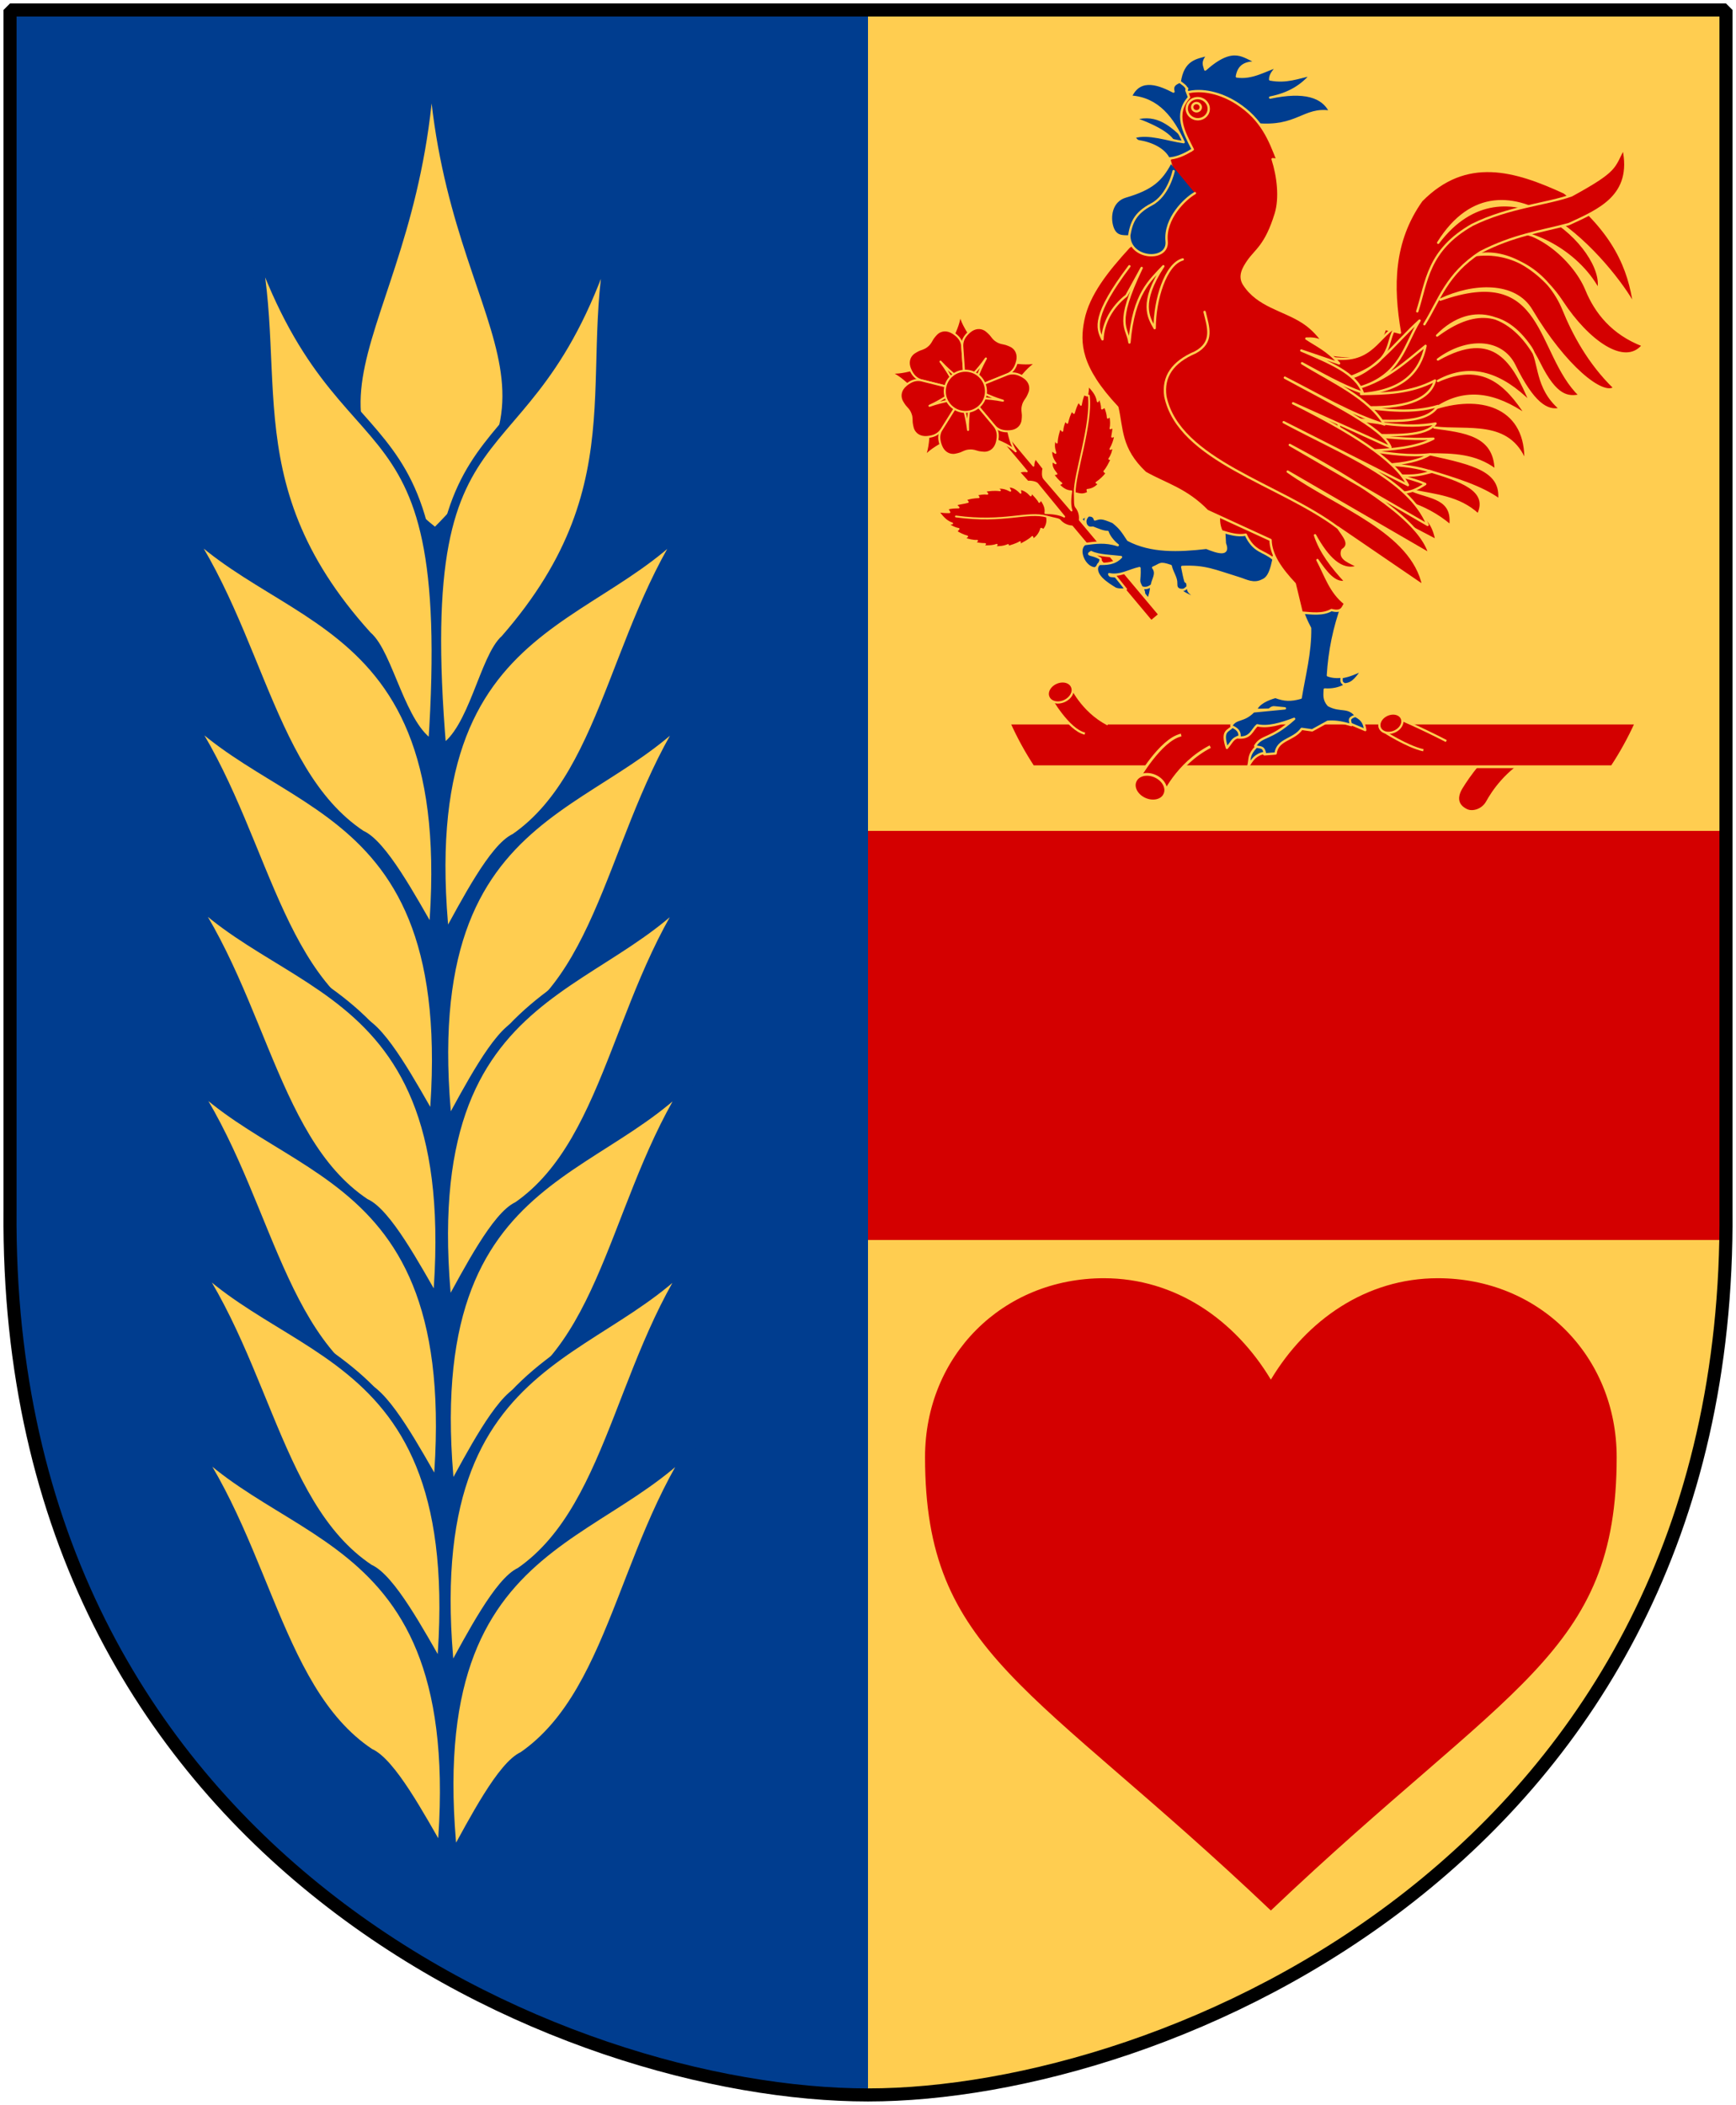
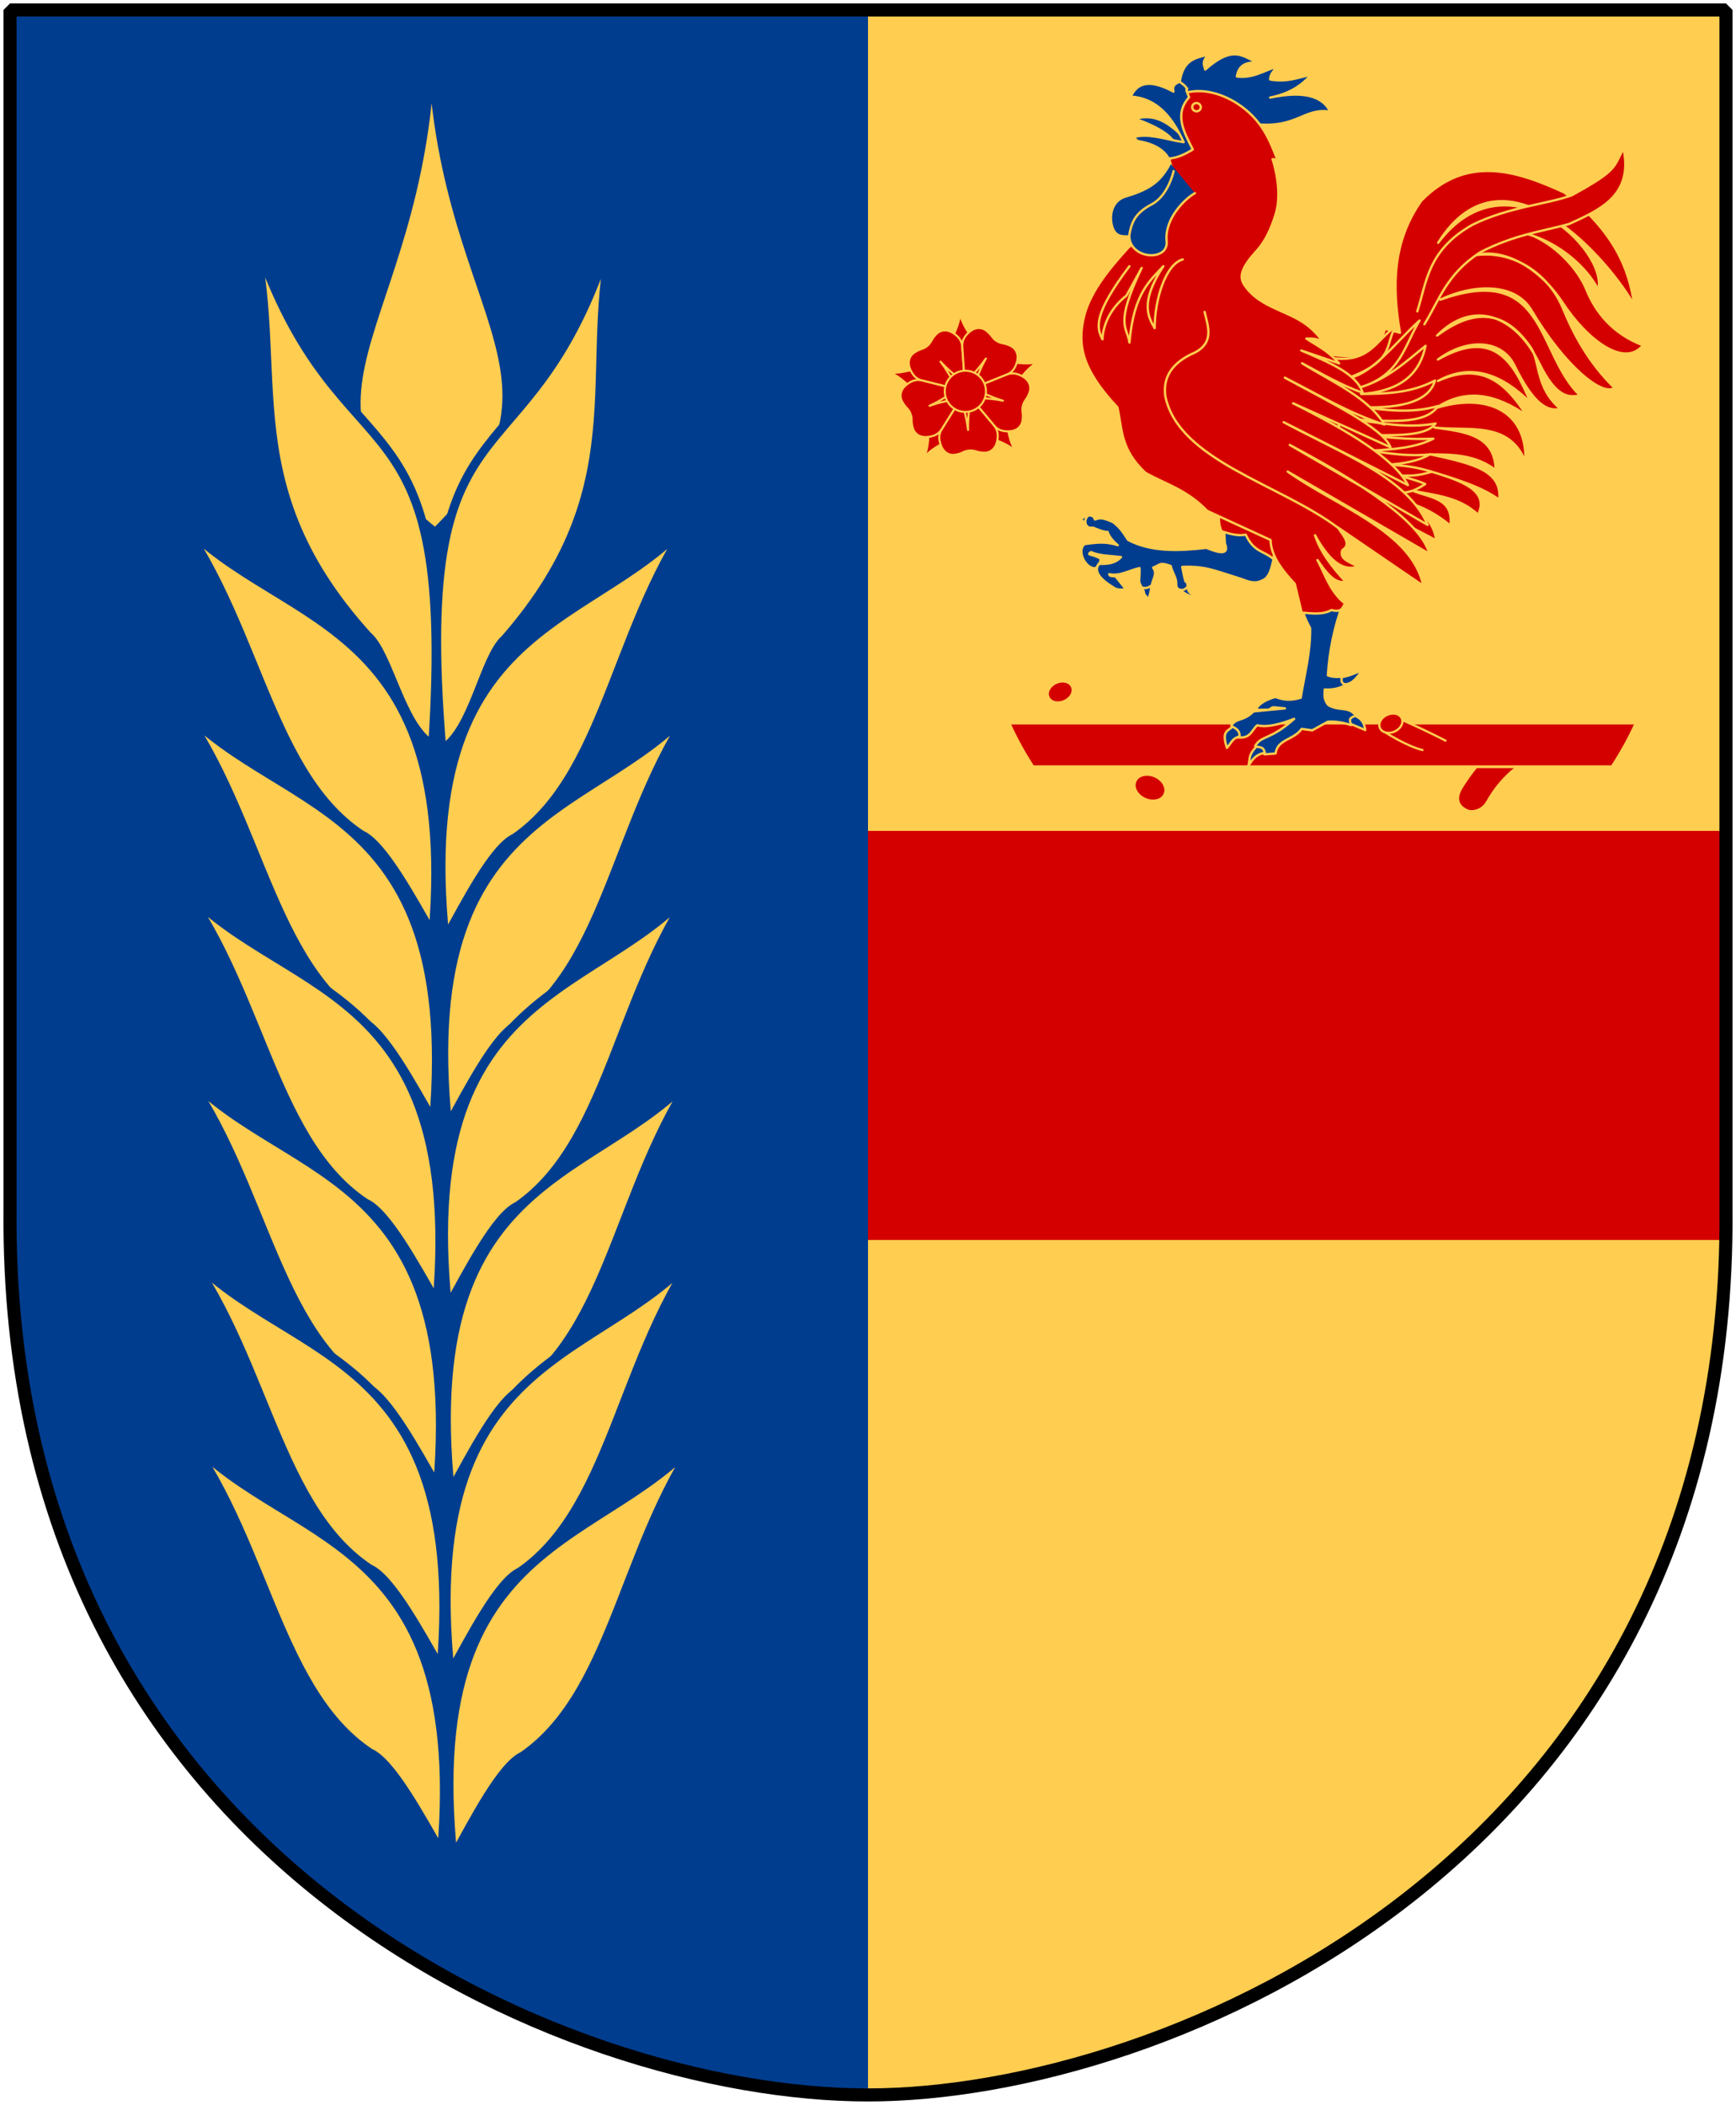
<svg xmlns="http://www.w3.org/2000/svg" xmlns:xlink="http://www.w3.org/1999/xlink" id="svg4166" height="304.2" width="251" version="1.0">
  <defs id="defs4168" />
  <path style="fill:#ffcd50" id="Shield" d="m 249.551,1.44 -248.101,0 0,173.497 C 0.682,268.657 81.739,302.756 125.5,302.756 c 42.994,0 124.818,-34.099 124.051,-127.82 l 0,-173.497 z" />
  <path style="fill:#d40000" id="Bjalke" d="m 81.445,120.079 168.111,0 0,59.121 -168.111,0 0,-59.121 z" />
  <path style="fill:#003d8f" id="use5245" d="m 125.5,1.44 -124.051,0 0,173.497 C 0.682,268.657 81.739,302.756 125.5,302.756 l -1e-5,-301.316 z" />
  <g style="fill:#ffcd50;stroke:#003d8f" id="Wheat" transform="matrix(1.27,0,0,1.27,11.155,-21.067)">
    <path id="top-korn" d="M 40.319,19.556 C 40.289,53.372 20.797,61.27 40.77,77.195 59.224,59.012 40.59,52.481 40.319,19.556 z" />
    <g id="h-korn">
      <path id="path10777" d="M 61.642,40.591 C 52.313,74.098 37.84,58.058 41.527,101.856 45.07,99.814 46.309,91.395 48.717,89.302 64.689,71 56.67,57.694 61.642,40.591 z" />
      <path id="path10779" d="M 72.018,72.872 C 61.924,88.675 37.834,84.199 41.887,123.457 c 2.331,-4.214 5.527,-10.431 7.957,-11.532 11.024,-7.636 11.488,-26.405 22.174,-39.053 z" />
      <path id="path10781" d="M 72.327,94.124 C 62.233,109.927 38.143,105.451 42.196,144.708 c 2.331,-4.214 5.527,-10.431 7.957,-11.532 11.024,-7.636 11.488,-26.405 22.174,-39.053 z" />
      <path id="path10783" d="m 72.306,114.78 c -10.094,15.803 -34.184,11.328 -30.131,50.585 2.331,-4.214 5.527,-10.431 7.957,-11.532 11.024,-7.636 11.488,-26.405 22.174,-39.053 z" />
      <path id="path10785" d="m 72.627,135.737 c -10.094,15.803 -34.184,11.328 -30.131,50.585 2.331,-4.214 5.527,-10.431 7.957,-11.532 11.024,-7.636 11.488,-26.405 22.174,-39.053 z" />
      <path id="path10787" d="m 72.606,156.393 c -10.094,15.803 -34.184,11.328 -30.131,50.585 2.331,-4.214 5.527,-10.431 7.957,-11.532 11.024,-7.636 11.488,-26.405 22.174,-39.053 z" />
      <path id="path10789" d="m 72.926,177.351 c -10.094,15.803 -34.184,11.328 -30.131,50.585 2.331,-4.214 5.527,-10.431 7.957,-11.532 11.024,-7.636 11.488,-26.405 22.174,-39.053 z" />
    </g>
    <g id="v-korn">
      <path id="path10793" d="M 19.249,40.457 C 29.183,73.789 43.363,57.49 40.47,101.348 36.89,99.37 35.499,90.975 33.053,88.926 16.753,70.916 24.53,57.467 19.249,40.457 z" />
      <path id="path10795" d="M 9.459,72.92 C 19.838,88.538 43.843,83.627 40.501,122.951 38.094,118.78 34.785,112.622 32.336,111.565 21.176,104.13 20.373,85.372 9.459,72.92 z" />
      <path id="path10797" d="M 9.535,94.174 C 19.913,109.792 43.918,104.881 40.576,144.205 38.169,140.034 34.861,133.876 32.412,132.819 21.251,125.384 20.448,106.626 9.535,94.174 z" />
      <path id="path10799" d="M 9.929,114.826 C 20.308,130.444 44.313,125.534 40.971,164.858 38.564,160.687 35.255,154.528 32.806,153.472 21.646,146.036 20.843,127.278 9.929,114.826 z" />
      <path id="path10801" d="M 9.988,135.786 C 20.367,151.405 44.372,146.494 41.029,185.818 38.623,181.647 35.314,175.488 32.865,174.432 21.705,166.996 20.901,148.239 9.988,135.786 z" />
      <path id="path10803" d="m 10.383,156.439 c 10.379,15.618 34.383,10.707 31.041,50.032 -2.407,-4.171 -5.715,-10.33 -8.164,-11.386 C 22.099,187.648 21.296,168.891 10.383,156.439 z" />
      <path id="path10805" d="m 10.442,177.399 c 10.379,15.618 34.383,10.707 31.041,50.032 -2.407,-4.171 -5.715,-10.33 -8.164,-11.386 -11.16,-7.436 -11.964,-26.193 -22.877,-38.646 z" />
    </g>
  </g>
  <g style="fill:#d40000;stroke:#ffcd50" id="Gren" transform="matrix(0.401,0,0,0.401,140.918,12.139)">
    <path id="path3647" d="m 177.344,261.79 c -3.653,-1.748 -3.946,-4.844 -1.844,-8.25 2.282,-3.699 8.799,-13.487 14.906,-14.844 l 10.469,4.188 c -9.037,4.674 -14.075,12.373 -16.062,16 -1.769,3.063 -5.39,3.901 -7.469,2.906 z" />
    <path id="rect2837" d="m 12.406,230.312 c 2.527,5.611 5.417,10.863 8.625,15.75 l 208.781,0 c 3.229,-4.887 6.141,-10.139 8.688,-15.75 l -226.094,0 z" />
    <use xlink:href="#g3637" height="304.2" width="251" y="0" x="0" id="use3651" transform="matrix(0.791,0,0,-0.791,-19.154,419.706)" />
    <g id="g3637" transform="translate(-59.924,-3.836)">
-       <path id="path2861" d="m 144.867,242.652 c -12.142,6.28 -17.073,18.004 -17.073,18.004 l -9.211,-5.862 c 0,0 8.28,-14.654 15.817,-16.329" />
      <path id="path2863" d="m 128.511,259.821 a 5.858,4.478 24 1 1 -10.702,-4.765 5.858,4.478 24 1 1 10.702,4.765 z" />
    </g>
    <g id="use3653" transform="matrix(0.791,0,0,-0.791,55.47,428.739)">
      <path id="path3657" d="m 144.867,242.652 c -12.142,6.28 -22.132,10.415 -22.132,10.415 l -6.682,-5.862 c 0,0 10.81,-7.065 18.347,-8.74" />
      <path id="path3659" d="m 124.569,252.999 a 5.434,4.154 24 1 1 -9.929,-4.421 5.434,4.154 24 1 1 9.929,4.421 z" />
    </g>
  </g>
  <g id="g5357" transform="matrix(0.418,0,0,0.418,126.562,-82.016)">
    <g transform="matrix(0.192,-0.161,0.161,0.192,-47.472,355.189)" style="fill:#eeeeee;stroke:#003d8f;stroke-width:2;stroke-linecap:round;stroke-linejoin:round" id="Rose-with-stem">
-       <path style="fill:#d40000;stroke:#ffcd50;stroke-width:2.473" id="Stem" d="m 276.346,333.965 c -16.201,-23.571 -50.688,-30.775 -96.18,-80.902 45.492,50.127 79.979,57.331 96.18,80.902 6.654,9.681 10.377,12.788 10.322,15.717 -0.071,3.788 1.275,10.942 7.45,16.902 l 0,170.349 c 0,0 14.035,0 14.035,0 l 0,-170.349 c 6.175,-5.96 7.521,-13.114 7.45,-16.902 -0.055,-2.93 3.793,-6.811 11.068,-16.033 15.591,-19.763 79.437,-57.262 101.25,-90.495 -21.813,33.233 -85.658,70.732 -101.25,90.495 4.91,7.09 7.155,9.6 14.373,11.447 0.65,-1.076 1.144,-2.136 1.79,-3.5 5.816,4.032 11.632,4.703 17.448,3.877 -0.503,-1.149 -1.005,-2.298 -1.508,-3.447 6.508,0.586 12.854,0.366 18.956,-1.077 -0.215,-1.292 -0.431,-2.585 -0.646,-3.877 6.375,-1.066 12.328,-3.822 18.31,-6.462 -0.646,-0.79 -1.292,-1.58 -1.939,-2.37 5.925,-1.614 10.534,-4.545 14.432,-8.186 -1.508,-0.431 -3.016,-0.862 -4.524,-1.292 6.04,-2.133 11.573,-5.532 16.802,-9.693 -1.364,-0.574 -2.729,-1.149 -4.093,-1.723 3.888,-3.165 7.418,-6.283 9.693,-9.047 -1.364,-0.431 -2.729,-0.862 -4.093,-1.292 4.305,-3.117 7.676,-7.791 10.771,-12.925 -1.364,-0.215 -2.729,-0.431 -4.093,-0.646 3.172,-4.431 5.12,-9.167 6.678,-14.002 -1.58,-0.287 -3.159,-0.574 -4.739,-0.862 3.547,-4.116 5.113,-8.628 6.678,-13.14 -1.58,0.574 -3.159,1.149 -4.739,1.723 5.187,-8.545 4.407,-17.089 4.093,-25.634 -3.105,4.182 -6.819,7.298 -10.076,10.261 -0.82,-1.382 -1.938,-2.659 -2.202,-4.445 -4.993,2.368 -8.917,5.448 -12.709,8.616 0.144,-1.867 0.287,-3.734 0.431,-5.601 -5.812,1.871 -10.458,4.908 -15.079,7.97 -0.072,-1.436 -0.144,-2.872 -0.215,-4.308 -5.414,1.721 -10.497,5.1 -15.51,8.832 -0.215,-1.867 -0.126,-2.515 -0.342,-4.382 -4.098,2.349 -8.244,4.504 -11.937,8.475 0.215,-2.226 -0.331,-2.929 -0.115,-5.155 -5.672,3.691 -10.583,6.575 -16.256,12.694 0.431,-1.58 0.862,-3.159 1.292,-4.739 -6.097,2.902 -9.38,8.304 -11.848,14.432 -0.503,-2.082 -1.005,-4.165 -1.508,-6.247 -4.9,3.646 -7.103,9.744 -7.539,17.448 -0.574,-1.795 -1.149,-3.59 -1.723,-5.385 -6.155,3.911 -6.482,10.541 -6.678,17.233 -1.364,-0.79 -2.729,-1.58 -4.093,-2.369 -0.216,5.601 -0.504,11.201 0.862,16.802 -1.436,-0.287 -2.568,-0.574 -4.004,-1.776 0.362,7.021 1.83,14.305 7.445,18.901 -6.461,5.708 -13.783,12.924 -16.797,20.571 l -0.646,-58.376 c -0.035,-3.164 4.595,-8.616 8.186,-10.986 0.215,-5.96 0.431,-11.919 0.646,-17.879 -2.961,1.07 -6.837,3.359 -8.732,6.105 -0.287,-13.427 0.187,-45.636 -0.1,-59.063 l -11.881,0 c -0.287,13.427 0.187,45.636 -0.1,59.063 -1.895,-2.746 -5.77,-5.035 -8.732,-6.105 0.215,5.96 0.431,11.919 0.646,17.879 3.59,2.37 8.221,7.822 8.186,10.986 l -0.646,58.376 c -3.014,-7.647 -10.337,-14.863 -16.797,-20.571 5.615,-4.596 7.084,-11.88 7.445,-18.901 -1.436,1.201 -2.567,1.488 -4.004,1.776 1.061,-3.164 0.468,-11.049 0.252,-16.65 -1.364,0.79 -2.119,1.427 -3.484,2.217 -0.195,-6.692 -1.589,-11.037 -5.459,-16.624 -0.574,1.795 -2.367,2.981 -2.942,4.776 -0.437,-7.704 -2.639,-13.802 -7.539,-17.448 -0.503,2.082 -1.005,4.165 -1.508,6.247 -2.467,-6.128 -5.751,-11.531 -11.848,-14.432 0.431,1.58 0.862,3.159 1.292,4.739 -5.672,-6.119 -10.583,-9.003 -16.256,-12.694 0.215,2.226 -0.331,2.929 -0.115,5.155 -3.692,-3.971 -7.839,-6.126 -11.937,-8.475 -0.215,1.867 -0.126,2.515 -0.342,4.382 -5.012,-3.732 -10.095,-7.11 -15.51,-8.832 -0.072,1.436 -0.144,2.872 -0.215,4.308 -4.852,-2.137 -9.439,-5.407 -15.079,-7.97 0.144,1.867 0.287,3.734 0.431,5.601 -3.792,-3.168 -7.716,-6.249 -12.709,-8.616 -0.569,2.091 -1.077,3.825 -1.136,5.511 -3.257,-2.714 -8.038,-6.606 -11.143,-11.328 -0.314,8.545 -1.094,17.089 4.093,25.634 -1.352,-1.03 -2.982,-1.503 -4.739,-1.723 1.565,4.512 3.131,9.024 6.678,13.14 -1.58,0.287 -3.159,0.574 -4.739,0.862 1.558,4.834 3.963,10.333 7.135,14.763 -1.364,0.215 -3.185,-0.331 -4.55,-0.115 3.095,5.134 6.923,10.417 11.227,13.534 -1.364,0.431 -3.338,-0.662 -4.702,-0.231 2.275,2.764 6.415,7.558 10.303,10.723 -1.364,0.574 -3.185,-0.222 -4.55,0.352 5.229,4.161 10.153,8.627 16.193,10.76 l -3.914,0.836 c 3.899,3.641 9.726,7.79 15.651,9.404 l -3.157,1.151 c 5.982,2.64 11.935,5.396 18.31,6.462 -1.129,1.14 -2.411,1.823 -3.388,2.506 6.102,1.443 14.581,3.491 21.089,2.905 -0.503,1.149 -1.005,2.298 -1.508,3.447 5.816,0.825 12.241,-0.302 18.057,-4.334 0.646,1.364 1.14,2.424 1.79,3.5 6.691,-1.215 11.73,-4.954 15.119,-11.132 z" />
      <g style="fill:#d40000;stroke:#ffcd50;stroke-width:2.473" id="Rose" transform="matrix(1.137,0,0,1.137,301.136,129.165)">
        <g id="g3361">
          <path id="g1_rose" d="m -6,27 -7,36 C -5,77 -1,86 0,95 1,86 5,77 13,63 L 6,27 Z" />
          <use height="100%" width="100%" y="0" x="0" xlink:href="#g1_rose" transform="matrix(0.309,0.951,-0.951,0.309,0,0)" id="use7" />
          <use height="100%" width="100%" y="0" x="0" xlink:href="#g1_rose" transform="matrix(-0.809,0.588,-0.588,-0.809,0,0)" id="use9" />
          <use height="100%" width="100%" y="0" x="0" xlink:href="#g1_rose" transform="matrix(-0.809,-0.588,0.588,-0.809,0,0)" id="use11" />
          <use height="100%" width="100%" y="0" x="0" xlink:href="#g1_rose" transform="matrix(0.309,-0.951,0.951,0.309,0,0)" id="use13" />
        </g>
        <g id="g3368">
          <g id="g2_rose">
            <path id="path2843" d="m -19,-76 c -6.5,0 -12.5,4 -15,12 -2.5,8 -2.01,14 1.69,19.5 L 0,0 32.31,-44.5 C 36.01,-50 36.5,-56 34,-64 c -2.5,-8 -8.5,-12 -15,-12 -2,0 -8,1 -10,2 -5,2 -7,2 -9,2 -2,0 -4,0 -9,-2 -2,-1 -8,-2 -10,-2 z" />
            <path d="m 0,-47 c -1,20 -5,32 -7,42 L 7,-5 C 5,-15 1,-27 0,-47 Z" id="path17" />
          </g>
          <use xlink:href="#g2_rose" transform="matrix(0.309,0.951,-0.951,0.309,0,0)" id="use19" x="0" y="0" width="100%" height="100%" />
          <use xlink:href="#g2_rose" transform="matrix(-0.809,0.588,-0.588,-0.809,0,0)" id="use21" x="0" y="0" width="100%" height="100%" />
          <use xlink:href="#g2_rose" transform="matrix(-0.809,-0.588,0.588,-0.809,0,0)" id="use23" x="0" y="0" width="100%" height="100%" />
          <use xlink:href="#g2_rose" transform="matrix(0.309,-0.951,0.951,0.309,0,0)" id="use25" x="0" y="0" width="100%" height="100%" />
        </g>
        <circle cy="0" cx="0" id="circle27" r="25" />
      </g>
    </g>
    <g style="fill:#d40000;stroke:#ffcd50;stroke-width:2;stroke-linecap:round;stroke-linejoin:round" id="Tupp" transform="matrix(0.4,0.056,-0.056,0.4,28.746,72.02)">
      <path style="fill:#003d8f" id="Left-foot" d="m 425.281,756.125 -19.438,6.312 2.5,21.719 c 1.235,2.268 2.604,4.545 4.094,6.812 0.944,1.436 1.957,2.876 3,4.312 3.204,20.555 0.712,40.15 0.25,60.094 -8.094,3.593 -13.597,4.085 -21.538,2.31 -6.299,2.711 -14.045,7.622 -14.931,13.34 l 11.265,-1.833 c 0,0 1.867,-2.71 4.249,-2.576 l 8.831,-0.366 -26.281,6.312 c -7.421,9.978 -13.449,6.918 -17.156,14.625 l 6.812,9.344 c 11.435,-0.485 10.97,-7.911 15.156,-12.625 9.368,0.808 19.863,-3.993 30.562,-9.844 -17.842,21.173 -25.483,17.407 -29.812,27.531 l 8.844,6.062 9.344,-2.031 c -0.183,-12.454 13.779,-13.455 19.188,-23.969 l 9.094,0 12.125,-9.094 c 6.819,-1.595 13.65,-1.077 20.469,0 l 3.281,-8.094 c -8.334,-8.243 -13.888,-1.88 -25,-6.062 -5.008,-4.293 -4.537,-8.582 -5.062,-12.875 6.687,-0.503 11.82,-2.551 16.062,-5.5 L 448.5,832.5 c -4.286,1.189 -8.433,1.532 -12.375,0.656 -1.618,-20.624 -0.379,-41.251 4.062,-61.875 L 425.281,756.125 z" />
      <path style="fill:#003d8f" id="Claws" d="m 465,824.5 c -5.49,2.969 -9.95,6.451 -17.156,8.562 0.768,2.01 -0.597,4.564 3.594,5.719 7.483,-1.391 9.746,-8.308 13.562,-14.281 z m -0.844,39.719 c -6.264,3.116 -3.41,4.956 -3.031,7.375 l 13.156,3.5 c -1.549,-4.992 -3.189,-8.577 -10.125,-10.875 z m -103.031,23.75 c -2.674,4.485 -9.118,4.224 -2.031,18.688 4.63,-7.607 3.23,-7.919 9.375,-11.375 -0.417,-4.466 -3.593,-6.181 -7.344,-7.312 z m 22.781,14.094 c -6.03,8.522 -3.744,10.262 -4.438,17.219 2.65,-5.662 4.282,-10.091 12.312,-13.062 -1.774,-4.148 -2.77,-4.029 -7.875,-4.156 z" />
      <path style="fill:#003d8f;stroke-width:2" id="path3438" d="m 207.977,729.673 c 0,0 6.083,5.506 6.083,5.506 3.65,-4.12 2.603,-6.255 -1.069,-8.818 -1.277,0.492 -3.8,2.705 -5.015,3.312 z m 58.174,47.703 c 2.523,3.96 3.887,5.922 4.509,8.688 0,0 4.105,3.921 4.105,3.921 0.727,-2.589 1.46,-7.269 0.909,-10.669 -3.792,-4.761 -5.011,-2.417 -9.523,-1.94 z m 37.811,-2.157 c -1.302,0.529 -2.053,1.705 -2.605,3.662 5.39,3.058 9.267,3.158 15.325,5.771 -3.554,-4.51 -9.505,-3.984 -9.65,-9.752 -1.262,-0.117 -2.288,10e-4 -3.07,0.319 z" />
      <path id="Tail" d="m 352.038,556.377 c 38.041,2.38 85.132,17.067 91.419,-23.739 l 13.132,1.515 c -12.312,-38.217 -17.263,-76.435 2.525,-114.652 32.577,-43.711 75.677,-37.142 120.208,-23.739 47.306,27.536 64.183,57.17 72.731,87.378 -22.956,-31.209 -129.312,-128.938 -173.746,-29.799 47.087,-84.978 144.833,-14.529 141.421,20.708 -22.936,-30.936 -67.136,-44.494 -87.883,-37.376 24.046,-10.123 63.055,13.614 77.806,38.866 10.421,17.84 27.125,34.139 54.524,40.431 -13.04,21.419 -47.663,2.597 -73.567,-26.982 -22.799,-26.034 -55.888,-39.953 -80.879,-29.046 31.771,-9.907 65.733,5.685 82.822,35.156 11.027,19.016 27.762,42.234 52.432,60.267 -8.707,9.158 -44.39,-11.856 -79.631,-55.934 -17.288,-21.623 -52.398,-15.257 -78.458,1.891 85.871,-44.781 87.563,33.926 129.805,64.65 -9.79,3.286 -20.013,4.519 -38.488,-22.626 -26.006,-38.21 -63.741,-46.259 -89.802,-11.214 27.176,-26.817 53.663,-30.792 80.814,-1.037 10.091,11.059 8.43,33.188 32.323,48.514 -10.793,4.458 -23.82,-1.463 -43.981,-31.249 -14.202,-20.984 -43.747,-17.455 -65.621,3.975 44.138,-34.019 64.837,-6.358 83.843,25.759 -27.713,-20.744 -54.948,-27.159 -81.317,-7.576 35.421,-22.372 58.527,-5.559 79.297,18.688 -28.518,-14.379 -54.649,-16.212 -77.782,4.546 39.401,-18.725 77.703,-10.047 82.327,34.85 -19.07,-33.182 -52.28,-18.642 -81.317,-18.183 25.766,-0.095 52.267,-1.246 57.074,28.789 -19.025,-10.6 -38.049,-8.107 -57.074,-5.556 38.117,2.857 62.63,5.422 63.64,30.305 -16.649,-8.904 -39.918,-12.512 -63.135,-16.162 26.943,4.361 54.18,8.564 46.972,31.315 -18.563,-12.904 -38.754,-11.161 -58.589,-12.627 15.292,4.191 36.134,0.981 36.365,25.254 -12.627,-8.046 -25.254,-12.217 -37.881,-14.647 9.281,9.502 21.015,7.965 27.779,28.789 L 469.721,690.728 352.038,556.377 z" />
      <path id="Tail-2" d="m 468.711,513.951 c 4.611,-26.288 1.535,-52.955 36.365,-79.802 28.727,-19.603 60.82,-26.292 80.812,-36.871 36.119,-26.904 31.904,-28.395 38.386,-45.962 14.336,39.067 -13.26,55.223 -37.376,70.711 -23.558,9.963 -45.5,15.781 -71.721,34.345 -26.1,22.56 -28.935,45.12 -38.891,67.68" />
      <path id="Inner-tail" d="m 395.98,563.448 c 38.895,2.79 40.724,-20.757 56.569,-34.345 -8.22,16.062 4.797,28.518 -35.355,50.003 20.818,-6.016 36.764,-36.394 54.548,-57.579 -10.038,22.748 -9.211,48.839 -43.437,64.145 22.749,-10.297 36.519,-27.328 51.518,-43.437 -1.536,22.968 -13.884,40.962 -48.992,48.487 21.036,-3.191 42.052,-6.485 61.114,-20.203 -2.455,17.828 -23.655,27.623 -59.094,31.315 21.758,-0.459 43.546,-0.484 64.65,-10.102 -8.323,18.302 -43.112,18.96 -74.751,21.718 24.917,-0.931 49.834,1.763 74.751,-6.566 -6.384,12.353 -33.628,14.971 -59.599,18.183 19.285,-0.715 38.364,-1.086 59.599,-5.051 -13.741,9.661 -32.815,13.988 -52.528,17.678 17.173,0.111 34.345,0.429 51.518,-4.041 -8.044,6.413 -20.241,11.096 -36.365,14.142 14.647,-1.852 27.948,-1.684 39.901,0.505 -7.175,2.912 -13.06,6.1 -29.294,7.071 8.912,0.853 17.67,1.86 25.254,4.041 -6.446,5.384 -12.522,10.966 -28.789,11.112 L 426.789,651.837 395.98,563.448 z" />
      <path style="fill:#003d8f" id="Kam" d="M 246.607,354.684 240,348.255 c -0.051,-20.302 11.001,-22.941 21.071,-27.143 -5.116,7.443 -2.046,9.623 -0.893,13.036 21.848,-25.591 31.207,-14.549 43.571,-12.321 -8.186,1.211 -15.658,3.315 -15.893,14.464 13.171,-0.002 22.475,-8.223 33.214,-13.393 -2.242,3.757 -5.264,7.253 -4.643,11.964 14.424,0.648 23.393,-5.07 34.107,-8.75 -6.395,9.739 -15.517,18.388 -31.964,24.107 28.349,-10.261 44.513,-7.119 52.679,4.821 -23.189,-0.343 -25.804,18.055 -61.786,19.464 l -62.857,-19.821 z" />
      <path style="fill:#003d8f;stroke-width:2" id="Right-foot" d="m 329.866,717.308 47.686,7.848 c -2.059,15.271 -0.116,30.839 -8.162,35.254 -6.9,5.004 -13.985,1.981 -19.555,1.082 -23.15,-3.74 -30.698,-6.487 -50.139,-2.954 1.842,5.051 2.817,8.401 4.513,11.933 2.545,0.825 1.905,2.843 2.454,4.4 -2.062,1.88 -1.909,3.234 -5.683,3.308 -3.484,-0.146 -4.174,-2.445 -4.435,-4.922 -0.533,-5.04 -4.413,-8.219 -6.741,-14.157 -10.131,-1.923 -8.291,-0.194 -14.674,3.5 4.59,4.582 1.041,9.739 0.964,15.072 -2.153,2.231 -4.633,3.849 -8.404,3.037 -4.518,-6.098 -1.991,-4.217 -4.085,-16.103 -8.209,2.943 -15.613,9.546 -24.979,8.747 1.079,1.82 1.335,1.163 5.659,1.107 0,0 10.212,9.619 10.212,9.619 -2.68,1.086 -7.329,1.546 -9.358,0.652 -6.45,-2.842 -21.46,-9.174 -16.698,-18.796 6.737,-1.052 13.315,-1.694 18.16,-8.46 -7.873,0.11 -19.132,1.616 -25.916,-0.682 -4.403,3.528 1.78,1.191 8.517,4.388 1.538,0.73 -1.145,8.003 -3.487,8.997 -8.997,0.706 -17.671,-13.826 -11.375,-19.464 8.951,-2.442 16.928,-4.946 28.102,-2.953 -5.173,-2.928 -9.06,-7.442 -10.156,-9.983 -3.638,0.521 -7.998,-0.746 -13.029,-1.932 -3.164,0.916 -4.287,0.306 -5.897,-1.194 -1.911,-2.816 -1.751,-5.685 0.576,-8.607 2.919,-0.645 5.029,0.041 6.084,2.655 4.301,-1.986 5.325,-2.795 15.68,0.03 6.844,4.009 8.965,6.578 14.895,13.342 20.873,7.551 44.078,3.428 67.321,-2.591 10.086,2.517 20.98,4.347 15.161,-5.923 l -3.212,-16.25 z" />
      <path id="R-leg" d="m 325.345,689.383 c 0.794,10.927 -3.492,23.648 3.477,34.279 7.14,1.135 14.284,2.292 20.939,-0.026 8.946,14.002 17.232,11.47 25.843,17.097 l 5.218,-23.648" />
      <path id="Main-body" d="m 247.143,355.934 c 12.342,-5.335 29.158,-3.72 44.033,3.153 23.25,10.743 32.309,27.638 40.923,42.944 l -4.12,0.115 c 6.771,14.048 11.383,32.072 9.163,45.931 -4.54,28.344 -12.627,33.07 -17.857,43.571 -3.151,6.327 -6.117,13.727 -0.714,20 14.413,16.736 36.246,16.636 54.286,25 6.598,3.059 12.776,7.322 19.75,14.499 -5.296,-2.209 -10.064,-1.773 -14.75,-0.928 9.949,4.846 19.025,7.074 30.714,17.143 L 375,560.934 c 24.275,6.619 49.502,12.711 57.143,28.571 -18.778,-3.75 -36.808,-11.168 -55,-17.857 27.849,12.269 59.901,21.035 77.143,42.143 -29.532,-4.601 -59.901,-17.58 -90,-27.857 41.265,15.476 89.272,30.952 97.857,46.429 -28.902,-8.571 -58.345,-17.143 -87.857,-25.714 50.665,16.998 92.448,34.93 107.143,55.714 L 368.571,623.791 c 55.121,20.341 112.24,32.784 134.286,70 L 376.429,642.362 c 90.311,32.808 122.681,56.184 131.429,75.714 l -130,-52.857 c 46.994,24.147 112.498,35.954 128.571,80.714 L 427.143,706.648 c 5.203,6.19 13.823,12.381 6.429,18.571 -1.997,8.246 8.115,9.226 15,12.143 -13.333,6.943 -26.899,-4.043 -40,-21.429 6.573,13.438 18.037,24.781 31.429,35.714 -8.81,3.43 -17.619,-5.334 -26.429,-15 8.634,11.883 14.831,25.661 28.571,33.571 -1.619,3.582 -1.456,8.261 -10.714,7.143 -7.05,5.326 -16.171,5.131 -25,5.714 l -9.286,-23.571 c -13.285,-10.643 -23.787,-21.75 -25.714,-34.286 l -57.143,-17.143 c -20.567,-15.928 -38.278,-17.581 -57.143,-25 -24.499,-17.381 -24.674,-34.762 -31.429,-52.143 -36.732,-29.553 -40.469,-49.87 -39.286,-70 1.324,-22.517 14.633,-44.762 30,-67.143 17.281,-16.486 28.195,-36.61 32.143,-60.714 l -7.857,-17.857 c 2.07,-7.024 2.736,-15.378 17.143,-10.714 -16.592,-17.788 -15.446,-35.021 -10.714,-52.143" />
      <path style="fill:#003d8f" id="Tongue" d="m 206.576,384.146 c 18.573,-7.795 30.96,1.118 46.898,12.426 l -9.018,7.525 c -1.796,-9.264 -16.606,-15.388 -37.881,-19.951 z" />
      <path style="fill:#003d8f" id="Slor" d="m 241.607,417.719 c -5.608,15.093 -12.25,23.783 -33.885,33.528 -11.774,5.303 -11.741,19.183 -7.605,27.561 4.127,8.359 10.187,6.408 15.474,5.893 3.637,19.447 36.351,16.623 32.237,-0.394 -4.612,-19.074 10.628,-38.301 18.261,-44.132" />
-       <path id="Eye-1" d="m 267.892,368.236 c 0,4.992 -4.217,9.038 -9.418,9.038 -5.201,0 -9.418,-4.046 -9.418,-9.038 0,-4.992 4.217,-9.038 9.418,-9.038 5.201,0 9.418,4.046 9.418,9.038 z" />
-       <path id="Eye-2" d="m 260.919,367.1 c 0,1.955 -1.651,3.539 -3.688,3.539 -2.037,0 -3.688,-1.584 -3.688,-3.539 0,-1.955 1.651,-3.539 3.688,-3.539 2.037,0 3.688,1.584 3.688,3.539 z" />
+       <path id="Eye-2" d="m 260.919,367.1 c 0,1.955 -1.651,3.539 -3.688,3.539 -2.037,0 -3.688,-1.584 -3.688,-3.539 0,-1.955 1.651,-3.539 3.688,-3.539 2.037,0 3.688,1.584 3.688,3.539 " />
      <path style="fill:#003d8f" id="Beak" d="m 200.263,365.964 c 23.463,-1.714 38.209,13.661 50.255,32.325 -14.481,-0.068 -30.604,-3.829 -42.679,1.515 1.33,1.186 2.567,2.965 4.307,3.006 12.461,0.29 22.664,4.233 27.513,11.136 6.144,-1.171 12.628,-4.722 19.445,-10.607 -9.665,-13.804 -20.173,-27.634 -9.344,-43.689 l -3.03,-5.556 c 0.655,-3.165 -3.68,-4.666 -6.819,-6.566 -2.962,2.021 -6.298,3.808 -4.041,9.091 -10.9,-3.81 -30.032,-9.755 -35.608,9.344 z" />
      <path style="fill:none" id="Wing-line" d="m 288.399,539.71 c 4.791,12.172 11.673,24.483 -3.03,35.355 -18.188,10.942 -24.912,24.582 -20.203,40.911 19.11,53.039 107.696,60.651 162.171,90.955" />
      <path style="fill:none" id="Chest-line" d="m 219.203,509.91 c -25.437,45.895 -20.364,56.196 -14.142,65.155 -1.464,-13.631 4.163,-28.701 15.152,-39.901 l 9.596,-25.254 c -16.553,52.076 -5.134,51.609 -1.515,64.65 -2.222,-42.563 10.219,-54.9 19.698,-68.69 -15.984,33.756 -6.506,45.124 0,53.538 -3.344,-23.879 1.534,-55.507 15.657,-61.619" />
      <path style="fill:none" id="Slor-line" d="m 215.405,484.401 c 0.263,-11.505 2.093,-20.076 15.257,-29.53 13.306,-9.556 14.765,-30.842 14.765,-30.842" />
    </g>
  </g>
-   <path style="fill:#d40000;fill-opacity:1" id="Heart" d="m 183.747,199.382 c -5.172,-8.621 -13.793,-14.655 -24.138,-14.655 -14.655,0 -25.862,11.207 -25.862,25.862 0,28.448 15.517,32.759 50,65.517 34.483,-32.759 50,-37.069 50,-65.517 0,-14.655 -11.207,-25.862 -25.862,-25.862 -10.345,0 -18.966,6.034 -24.138,14.655 z" />
  <path style="fill:none;stroke:#000000;stroke-width:1.888;stroke-linejoin:bevel" id="Frame" d="m 249.551,1.44 -248.101,0 0,173.497 c -0.767,93.721 80.289,127.82 124.051,127.82 42.994,0 124.818,-34.099 124.051,-127.82 l 0,-173.497 z" />
</svg>